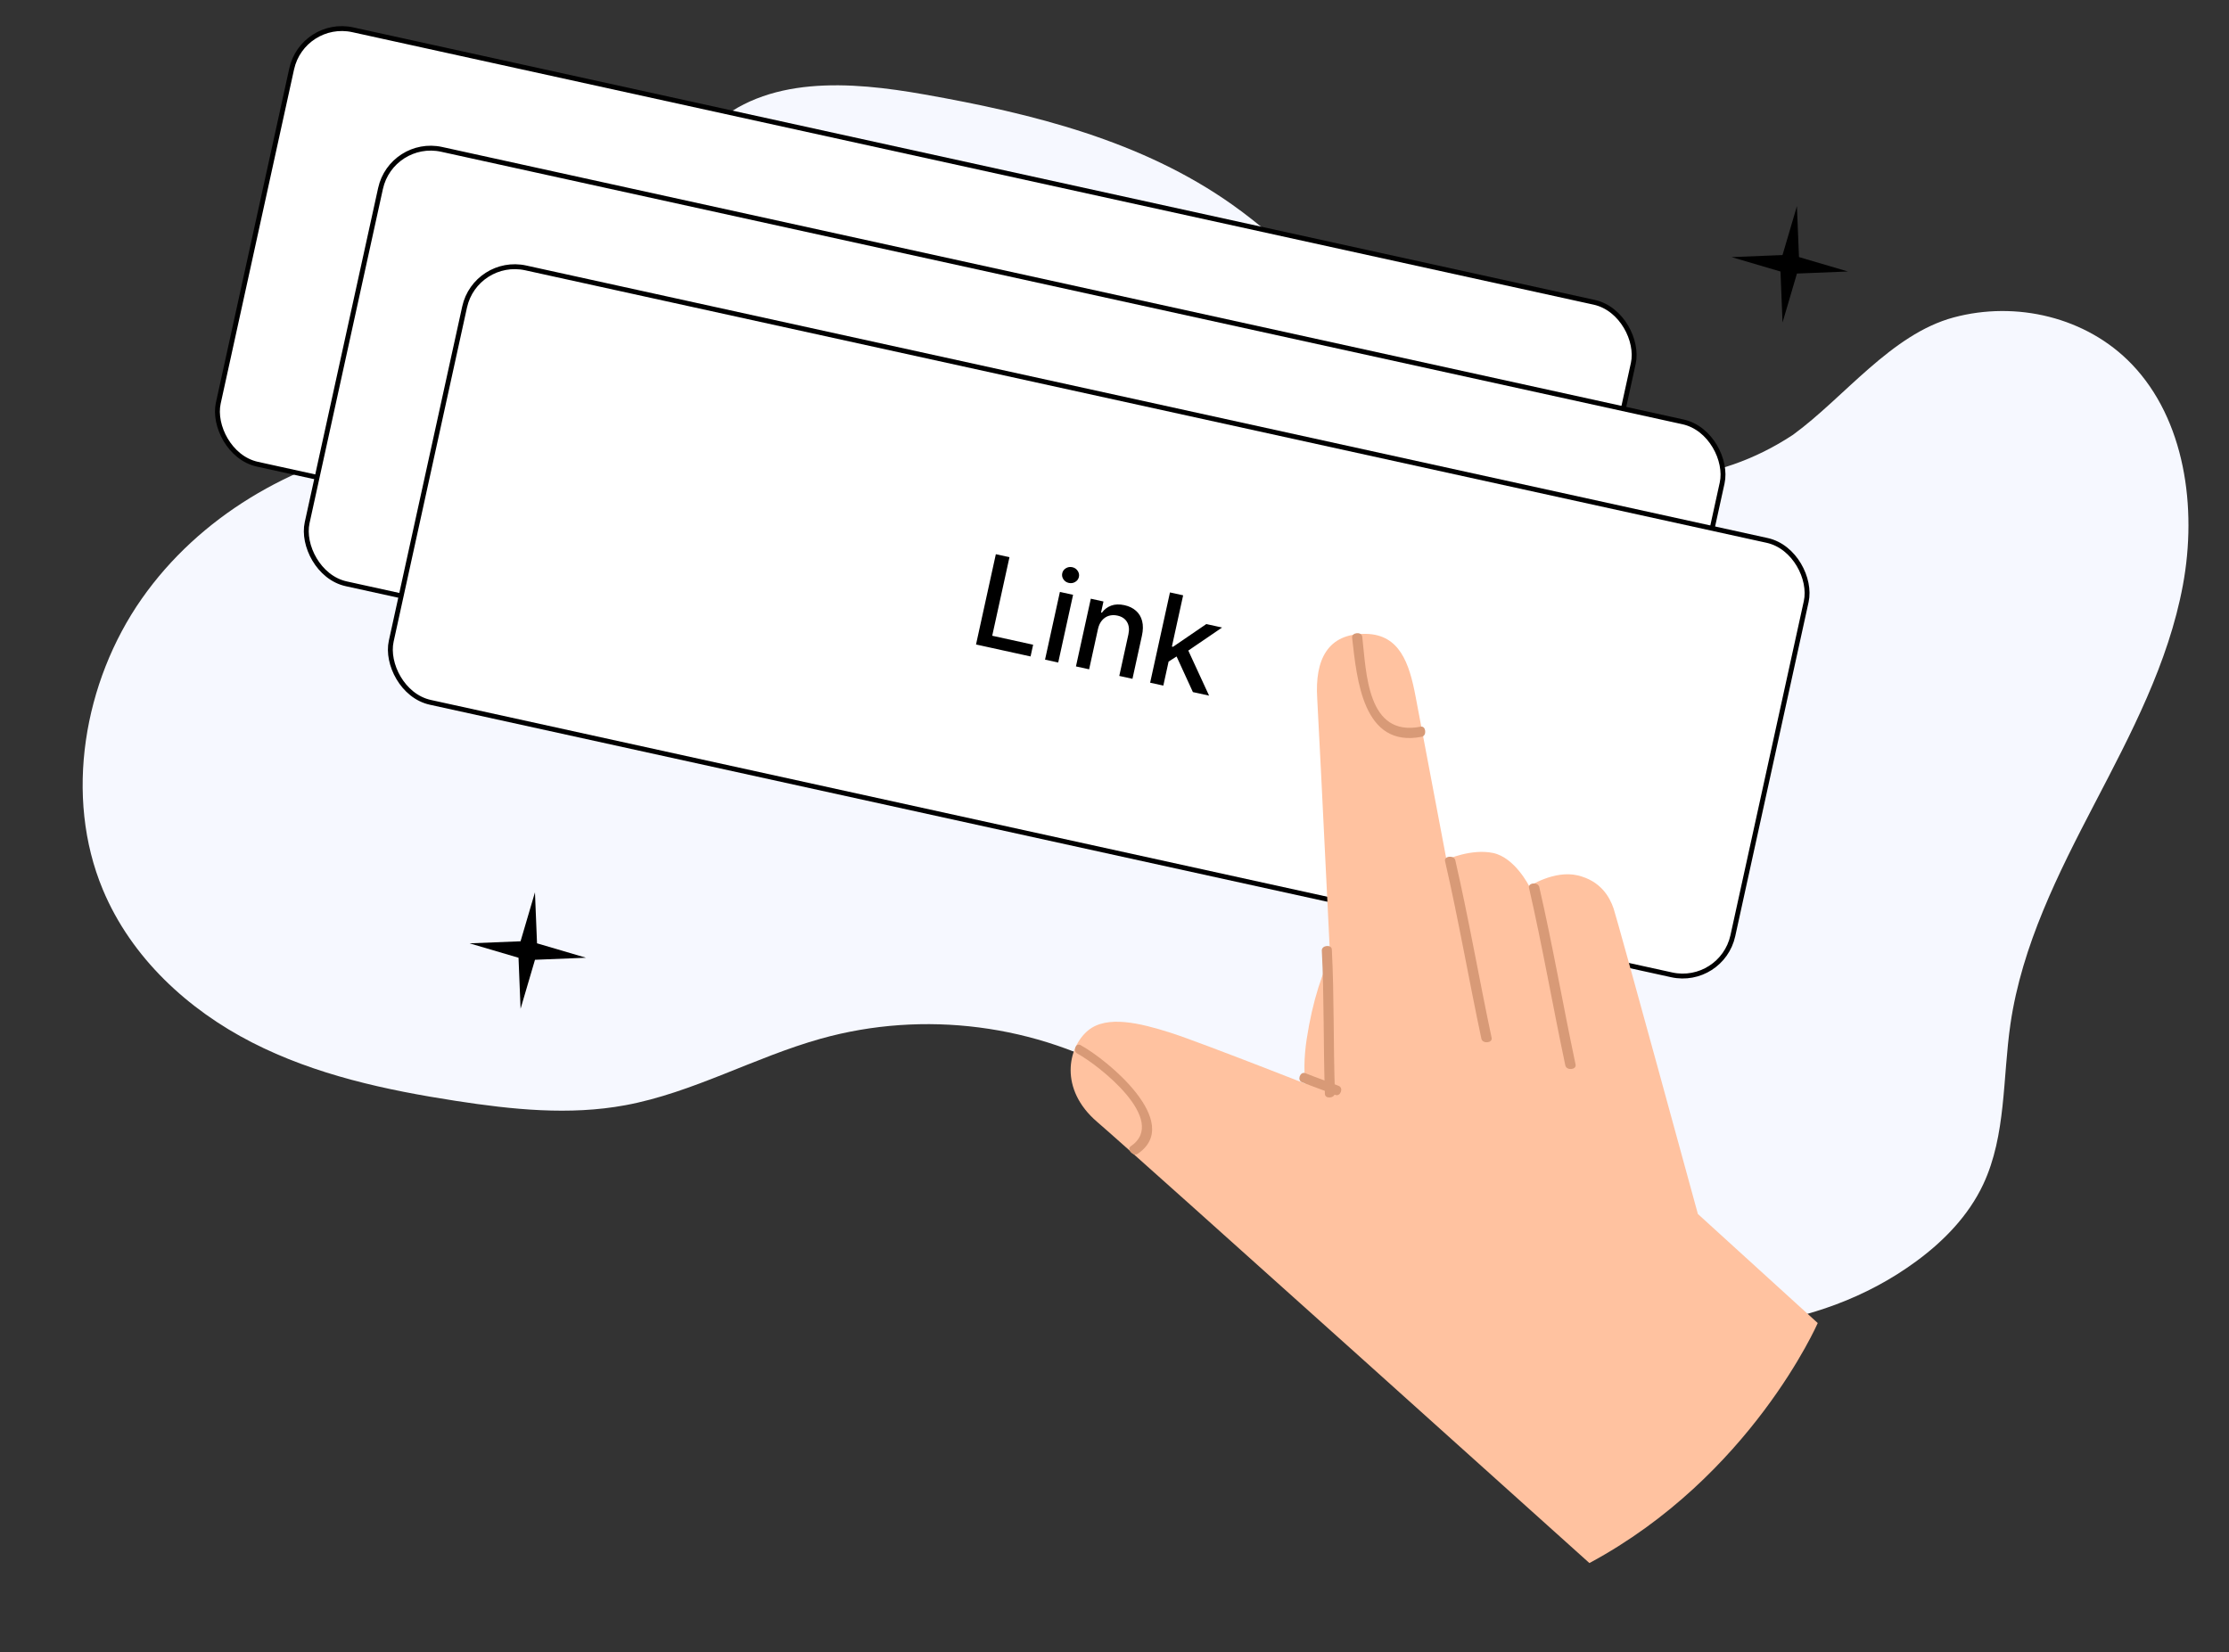
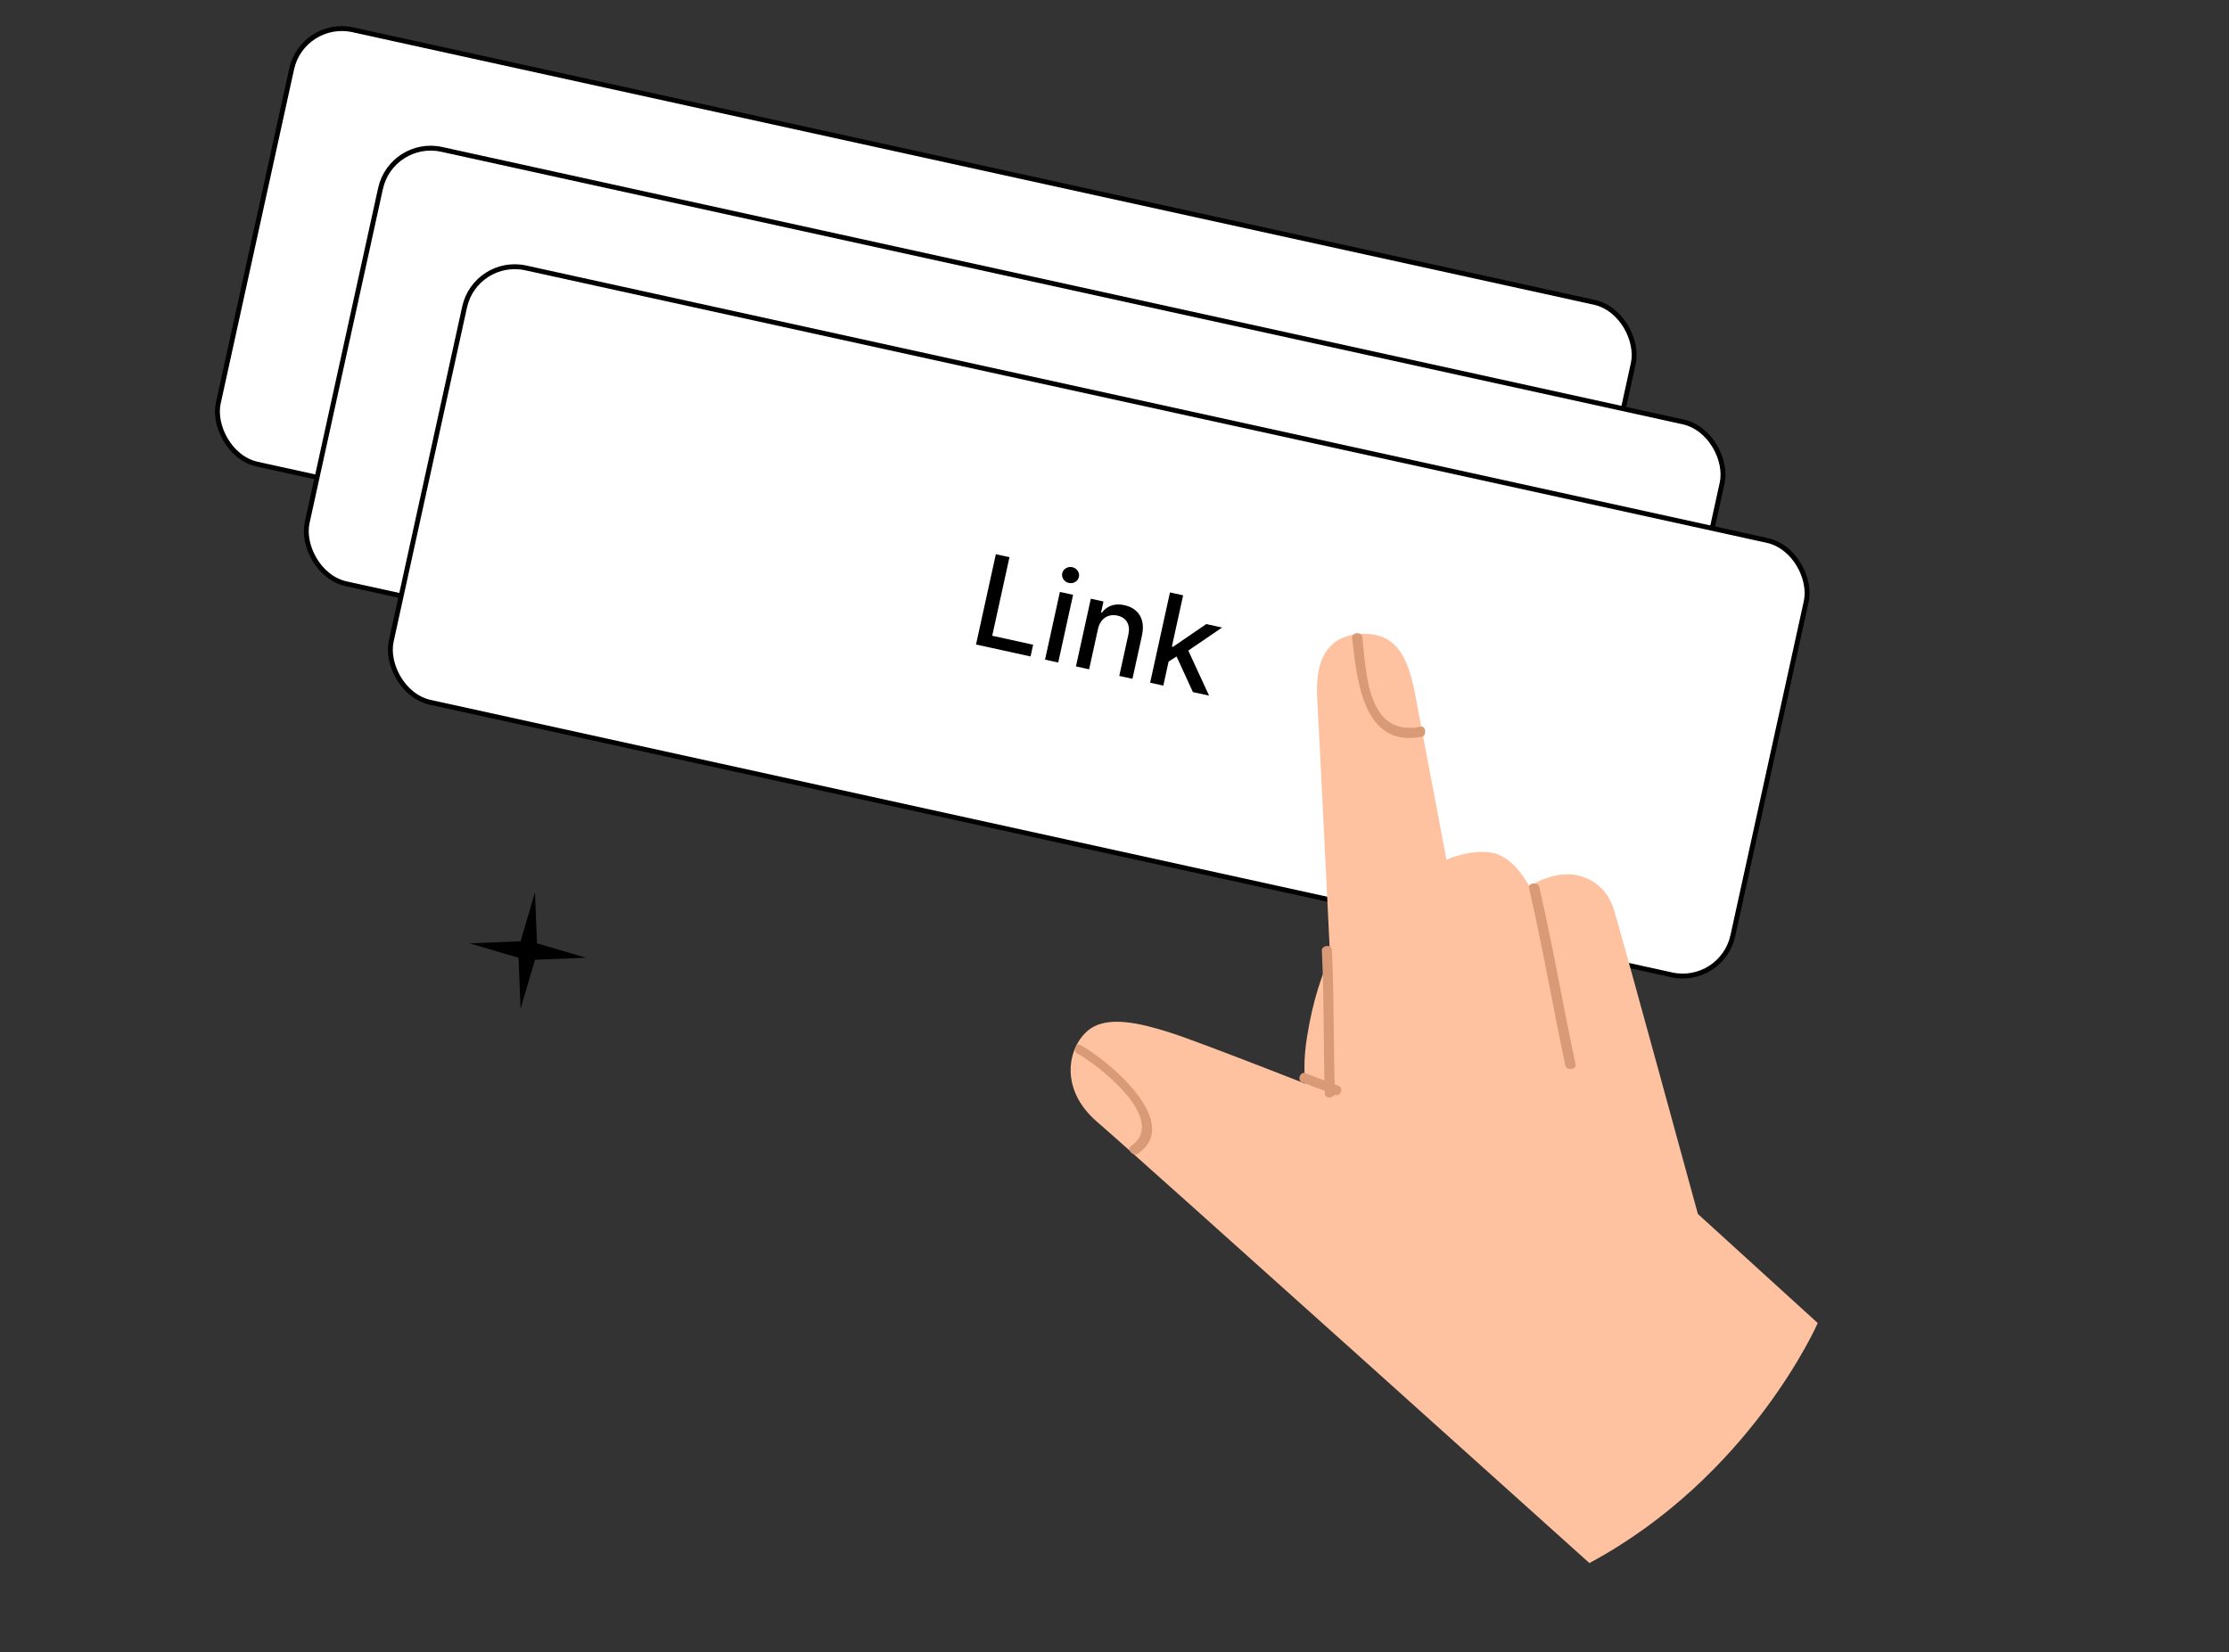
<svg xmlns="http://www.w3.org/2000/svg" width="456" height="338" viewBox="0 0 456 338" fill="none">
  <rect x="0" y="0" width="456" height="338" fill="#333333" stroke="none" />
-   <path d="M366.837 88.936C351.129 99.32 332.696 100.474 315.511 93.783C290.245 83.949 274.449 57.719 252.121 41.893C233.586 28.755 211.166 23.228 189.073 19.317C174.01 16.651 156.608 15.305 145.198 26.29C140.77 30.555 137.815 36.238 135.258 41.958C128.643 56.781 123.252 73.812 110.006 82.32C100.799 88.233 89.589 88.744 79.057 90.91C59.594 94.914 40.838 105.59 28.976 122.529C17.116 139.468 13.081 162.939 21.031 181.991C26.878 196.003 38.501 206.589 51.517 213.258C64.532 219.927 78.941 223.025 93.302 225.239C104.755 227.004 116.471 228.238 127.923 226.12C141.693 223.569 154.345 216.317 167.873 212.52C189.013 206.593 212.144 209.575 231.095 220.678C244.567 228.574 255.718 240.193 268.624 249.076C284.09 259.721 301.894 266.262 320.116 269.746C344.522 274.414 371.504 273.154 392.059 258.02C397.641 253.91 402.705 248.736 405.725 242.296C410.435 232.251 409.68 220.517 411.294 209.472C413.639 193.425 421.059 178.709 428.497 164.435C435.931 150.16 443.614 135.655 446.569 119.711C449.525 103.767 446.948 85.818 436.13 74.531C426.843 64.844 412.43 61.512 399.66 64.948C386.891 68.384 377.31 81.29 366.842 88.928L366.837 88.936Z" fill="#F6F8FF" />
  <path d="M109.441 182.563L109.862 192.996L119.879 195.944L109.445 196.364L106.498 206.382L106.077 195.948L96.06 193L106.493 192.58L109.441 182.563Z" fill="black" />
-   <path d="M367.608 42.164L368.028 52.597L378.045 55.545L367.612 55.965L364.664 65.982L364.244 55.549L354.227 52.601L364.66 52.181L367.608 42.164Z" fill="black" />
  <rect x="61.92" y="3.842" width="281" height="91" rx="10.5" transform="rotate(12.382 61.92 3.842)" fill="white" stroke="black" />
  <path d="M143.103 80.532L141.87 57.924L145.252 58.667L145.781 76.082L145.979 76.125L153.92 60.569L157.271 61.305L157.964 78.767L158.162 78.81L165.928 63.206L169.32 63.95L158.721 83.961L155.485 83.251L154.505 66.304L154.338 66.267L146.349 81.245L143.103 80.532ZM167.324 85.85L170.833 69.867L173.944 70.55L170.436 86.533L167.324 85.85ZM172.946 67.746C172.405 67.627 171.979 67.344 171.67 66.898C171.369 66.447 171.274 65.968 171.386 65.462C171.498 64.948 171.785 64.553 172.246 64.276C172.715 63.994 173.22 63.912 173.761 64.031C174.302 64.15 174.723 64.435 175.024 64.886C175.333 65.332 175.432 65.812 175.319 66.325C175.208 66.832 174.918 67.226 174.448 67.508C173.988 67.785 173.487 67.864 172.946 67.746ZM180.536 89.077C179.246 88.794 178.166 88.212 177.298 87.33C176.439 86.444 175.856 85.323 175.549 83.969C175.252 82.609 175.292 81.066 175.672 79.338C176.051 77.611 176.663 76.197 177.508 75.095C178.361 73.995 179.365 73.23 180.521 72.801C181.677 72.371 182.896 72.297 184.18 72.579C185.172 72.796 185.933 73.138 186.463 73.603C187.002 74.064 187.39 74.549 187.627 75.059C187.871 75.57 188.05 76.013 188.164 76.387L188.352 76.428L190.09 68.51L193.201 69.193L188.523 90.504L185.485 89.837L186.031 87.35L185.77 87.293C185.509 87.591 185.153 87.92 184.703 88.28C184.26 88.641 183.698 88.917 183.016 89.109C182.334 89.301 181.507 89.29 180.536 89.077ZM181.805 86.575C182.7 86.771 183.508 86.701 184.229 86.365C184.958 86.023 185.576 85.465 186.08 84.688C186.592 83.913 186.972 82.964 187.218 81.84C187.462 80.731 187.516 79.724 187.379 78.822C187.243 77.919 186.917 77.168 186.402 76.567C185.886 75.967 185.174 75.567 184.265 75.368C183.329 75.162 182.495 75.234 181.764 75.582C181.033 75.931 180.416 76.49 179.913 77.259C179.416 78.03 179.052 78.942 178.821 79.997C178.586 81.065 178.535 82.061 178.667 82.984C178.799 83.908 179.122 84.688 179.637 85.324C180.16 85.955 180.883 86.372 181.805 86.575ZM198.276 99.276C197.007 98.997 195.951 98.591 195.108 98.057C194.272 97.525 193.627 96.921 193.171 96.247C192.716 95.572 192.417 94.878 192.276 94.163L195.193 93.647C195.313 93.994 195.492 94.371 195.729 94.779C195.972 95.196 196.338 95.586 196.825 95.947C197.32 96.31 197.998 96.586 198.858 96.775C200.037 97.034 201.075 96.96 201.971 96.553C202.866 96.154 203.451 95.329 203.725 94.081L204.415 90.938L204.217 90.895C203.955 91.194 203.602 91.512 203.156 91.851C202.718 92.191 202.16 92.447 201.483 92.618C200.805 92.789 199.978 92.767 198.999 92.552C197.737 92.275 196.664 91.731 195.781 90.919C194.906 90.101 194.301 89.049 193.965 87.761C193.638 86.467 193.661 84.971 194.035 83.271C194.408 81.572 195.015 80.178 195.858 79.091C196.707 78.004 197.709 77.25 198.863 76.827C200.019 76.397 201.239 76.323 202.522 76.605C203.514 76.823 204.279 77.165 204.816 77.632C205.355 78.093 205.747 78.578 205.991 79.09C206.241 79.603 206.424 80.047 206.538 80.421L206.767 80.471L207.336 77.88L210.385 78.549L206.798 94.886C206.497 96.26 205.93 97.317 205.099 98.058C204.267 98.799 203.26 99.261 202.078 99.445C200.903 99.631 199.636 99.575 198.276 99.276ZM200.253 90.123C201.148 90.319 201.949 90.277 202.658 89.996C203.375 89.71 203.98 89.21 204.471 88.496C204.971 87.777 205.341 86.866 205.584 85.763C205.82 84.688 205.868 83.706 205.729 82.817C205.589 81.929 205.261 81.188 204.744 80.594C204.229 79.994 203.517 79.594 202.608 79.394C201.671 79.189 200.838 79.26 200.107 79.609C199.377 79.951 198.762 80.499 198.262 81.254C197.769 82.011 197.41 82.9 197.186 83.92C196.956 84.967 196.914 85.921 197.06 86.782C197.205 87.643 197.541 88.364 198.068 88.945C198.602 89.528 199.33 89.92 200.253 90.123ZM217.866 97.283C216.292 96.938 215.009 96.303 214.019 95.381C213.038 94.453 212.373 93.307 212.025 91.944C211.686 90.575 211.698 89.061 212.062 87.403C212.422 85.766 213.044 84.39 213.928 83.276C214.82 82.162 215.894 81.377 217.151 80.918C218.414 80.461 219.789 80.396 221.273 80.722C222.175 80.92 223.016 81.261 223.797 81.745C224.578 82.229 225.235 82.864 225.768 83.65C226.3 84.436 226.649 85.381 226.814 86.486C226.98 87.584 226.904 88.858 226.585 90.308L226.343 91.411L213.638 88.622L214.15 86.291L223.806 88.411C223.986 87.592 223.978 86.831 223.784 86.126C223.591 85.415 223.233 84.809 222.711 84.309C222.195 83.811 221.534 83.473 220.73 83.296C219.856 83.105 219.045 83.152 218.299 83.439C217.561 83.721 216.939 84.166 216.435 84.775C215.939 85.379 215.603 86.079 215.428 86.877L215.028 88.698C214.794 89.766 214.782 90.716 214.992 91.548C215.209 92.381 215.614 93.07 216.207 93.614C216.801 94.152 217.553 94.52 218.462 94.72C219.052 94.849 219.607 94.884 220.13 94.824C220.653 94.757 221.129 94.593 221.558 94.331C221.986 94.068 222.349 93.708 222.646 93.25L225.474 94.427C225.048 95.242 224.458 95.909 223.704 96.427C222.959 96.94 222.089 97.276 221.094 97.436C220.108 97.59 219.032 97.539 217.866 97.283ZM239.216 84.879L238.668 87.376L229.938 85.46L230.486 82.962L239.216 84.879ZM233.668 79.647L236.779 80.33L233.46 95.449C233.327 96.053 233.318 96.527 233.431 96.872C233.546 97.21 233.734 97.465 233.994 97.639C234.262 97.807 234.566 97.928 234.906 98.003C235.156 98.058 235.378 98.088 235.573 98.095C235.768 98.101 235.92 98.105 236.029 98.107L236.026 100.801C235.831 100.831 235.559 100.844 235.21 100.84C234.861 100.843 234.435 100.793 233.934 100.691C233.113 100.525 232.382 100.212 231.741 99.751C231.101 99.29 230.632 98.693 230.335 97.959C230.038 97.225 229.995 96.376 230.207 95.411L233.668 79.647Z" fill="black" />
  <rect x="80.097" y="28.308" width="281" height="91" rx="10.5" transform="rotate(12.382 80.097 28.308)" fill="white" stroke="black" />
  <path d="M161.279 104.999L160.047 82.391L163.429 83.133L163.958 100.548L164.156 100.591L172.097 85.036L175.447 85.772L176.141 103.233L176.338 103.277L184.105 87.672L187.497 88.417L176.898 108.428L173.662 107.717L172.681 90.771L172.515 90.734L164.526 105.712L161.279 104.999ZM185.501 110.316L189.01 94.333L192.121 95.016L188.612 110.999L185.501 110.316ZM191.122 92.212C190.581 92.093 190.156 91.811 189.847 91.365C189.546 90.913 189.451 90.435 189.562 89.928C189.675 89.415 189.962 89.02 190.422 88.743C190.891 88.46 191.397 88.379 191.938 88.497C192.479 88.616 192.9 88.901 193.201 89.353C193.51 89.799 193.608 90.278 193.496 90.792C193.384 91.298 193.094 91.692 192.625 91.975C192.164 92.252 191.663 92.331 191.122 92.212ZM198.713 113.544C197.422 113.261 196.343 112.678 195.475 111.797C194.615 110.91 194.032 109.79 193.726 108.435C193.428 107.076 193.469 105.532 193.848 103.805C194.227 102.078 194.84 100.663 195.685 99.562C196.537 98.462 197.541 97.697 198.697 97.267C199.853 96.837 201.073 96.763 202.356 97.045C203.348 97.263 204.109 97.605 204.64 98.07C205.179 98.53 205.567 99.015 205.804 99.525C206.048 100.037 206.227 100.48 206.341 100.854L206.528 100.895L208.267 92.976L211.378 93.659L206.7 114.97L203.661 114.303L204.207 111.816L203.947 111.759C203.685 112.058 203.329 112.387 202.88 112.746C202.437 113.107 201.874 113.384 201.192 113.576C200.51 113.768 199.684 113.757 198.713 113.544ZM199.982 111.041C200.877 111.238 201.685 111.168 202.406 110.832C203.135 110.49 203.752 109.931 204.257 109.155C204.769 108.38 205.148 107.431 205.395 106.307C205.639 105.197 205.692 104.191 205.556 103.288C205.419 102.386 205.094 101.634 204.578 101.034C204.063 100.434 203.351 100.034 202.442 99.834C201.506 99.629 200.672 99.7 199.941 100.049C199.21 100.397 198.593 100.956 198.089 101.726C197.593 102.496 197.229 103.409 196.998 104.464C196.763 105.532 196.712 106.528 196.843 107.451C196.975 108.374 197.298 109.154 197.813 109.791C198.336 110.422 199.059 110.839 199.982 111.041ZM216.453 123.743C215.183 123.464 214.127 123.058 213.285 122.524C212.449 121.991 211.803 121.388 211.348 120.713C210.892 120.039 210.594 119.344 210.453 118.63L213.369 118.114C213.489 118.46 213.668 118.838 213.906 119.246C214.149 119.663 214.514 120.052 215.002 120.414C215.497 120.777 216.174 121.053 217.034 121.242C218.214 121.501 219.252 121.427 220.148 121.02C221.043 120.62 221.627 119.796 221.902 118.547L222.591 115.405L222.394 115.361C222.132 115.66 221.778 115.979 221.333 116.317C220.895 116.657 220.337 116.913 219.66 117.084C218.982 117.256 218.154 117.234 217.176 117.019C215.914 116.742 214.841 116.197 213.957 115.385C213.082 114.568 212.477 113.515 212.142 112.227C211.815 110.934 211.838 109.437 212.211 107.738C212.584 106.038 213.192 104.645 214.034 103.557C214.884 102.471 215.885 101.717 217.04 101.294C218.196 100.864 219.415 100.79 220.699 101.072C221.691 101.29 222.455 101.632 222.993 102.099C223.532 102.559 223.923 103.045 224.167 103.557C224.418 104.07 224.601 104.513 224.715 104.887L224.944 104.938L225.513 102.347L228.561 103.016L224.975 119.353C224.673 120.726 224.107 121.784 223.275 122.524C222.444 123.265 221.437 123.728 220.255 123.912C219.08 124.098 217.812 124.041 216.453 123.743ZM218.429 114.589C219.324 114.786 220.126 114.744 220.835 114.463C221.552 114.177 222.156 113.677 222.648 112.963C223.147 112.244 223.518 111.333 223.76 110.23C223.996 109.154 224.045 108.172 223.905 107.284C223.766 106.395 223.438 105.654 222.921 105.061C222.405 104.46 221.693 104.061 220.785 103.861C219.848 103.655 219.014 103.727 218.283 104.075C217.554 104.417 216.939 104.966 216.439 105.721C215.945 106.478 215.587 107.366 215.363 108.386C215.133 109.434 215.091 110.388 215.236 111.249C215.382 112.11 215.718 112.831 216.245 113.412C216.779 113.994 217.507 114.387 218.429 114.589ZM236.043 121.75C234.468 121.404 233.186 120.77 232.196 119.847C231.215 118.919 230.55 117.774 230.202 116.41C229.863 115.041 229.875 113.528 230.239 111.87C230.598 110.233 231.22 108.857 232.105 107.742C232.996 106.629 234.071 105.843 235.327 105.385C236.591 104.928 237.965 104.862 239.45 105.188C240.352 105.386 241.193 105.727 241.974 106.211C242.755 106.695 243.411 107.33 243.944 108.116C244.477 108.902 244.826 109.848 244.99 110.953C245.156 112.051 245.08 113.325 244.762 114.775L244.52 115.878L231.815 113.088L232.326 110.758L241.983 112.877C242.162 112.059 242.155 111.297 241.961 110.593C241.768 109.882 241.41 109.276 240.887 108.776C240.371 108.277 239.711 107.94 238.906 107.763C238.032 107.571 237.222 107.619 236.475 107.905C235.737 108.187 235.116 108.632 234.612 109.241C234.115 109.845 233.78 110.546 233.605 111.344L233.205 113.165C232.97 114.233 232.958 115.183 233.168 116.014C233.385 116.847 233.79 117.536 234.384 118.081C234.978 118.618 235.73 118.987 236.638 119.186C237.228 119.316 237.784 119.351 238.306 119.291C238.83 119.224 239.306 119.059 239.734 118.797C240.163 118.535 240.525 118.175 240.822 117.716L243.651 118.893C243.224 119.709 242.634 120.376 241.881 120.894C241.136 121.406 240.266 121.742 239.271 121.902C238.284 122.056 237.208 122.006 236.043 121.75ZM257.393 109.345L256.845 111.843L248.114 109.926L248.662 107.429L257.393 109.345ZM251.844 104.113L254.956 104.796L251.637 119.916C251.504 120.519 251.494 120.994 251.608 121.338C251.723 121.676 251.91 121.932 252.17 122.105C252.439 122.273 252.743 122.395 253.083 122.469C253.333 122.524 253.555 122.555 253.75 122.561C253.945 122.568 254.097 122.572 254.205 122.574L254.203 125.267C254.007 125.297 253.735 125.31 253.387 125.306C253.037 125.31 252.612 125.26 252.111 125.157C251.289 124.991 250.558 124.678 249.918 124.218C249.277 123.757 248.808 123.16 248.511 122.426C248.215 121.691 248.172 120.842 248.384 119.878L251.844 104.113Z" fill="black" />
  <rect x="97.297" y="52.56" width="281" height="91" rx="10.5" transform="rotate(12.382 97.297 52.56)" fill="white" stroke="black" />
  <path d="M199.671 131.856L203.726 113.387L206.513 113.998L202.985 130.069L211.354 131.906L210.827 134.305L199.671 131.856ZM213.79 134.955L216.83 121.103L219.527 121.695L216.486 135.547L213.79 134.955ZM218.661 119.265C218.192 119.162 217.824 118.917 217.556 118.531C217.295 118.139 217.213 117.724 217.309 117.285C217.407 116.84 217.655 116.498 218.055 116.258C218.461 116.013 218.899 115.942 219.368 116.045C219.837 116.148 220.202 116.395 220.463 116.787C220.731 117.173 220.816 117.589 220.718 118.034C220.622 118.473 220.37 118.814 219.964 119.059C219.564 119.299 219.13 119.368 218.661 119.265ZM224.615 128.711L222.81 136.935L220.114 136.343L223.154 122.491L225.743 123.06L225.248 125.314L225.419 125.352C225.899 124.688 226.527 124.209 227.304 123.913C228.087 123.618 228.999 123.585 230.039 123.814C230.983 124.021 231.766 124.401 232.388 124.953C233.012 125.5 233.434 126.204 233.654 127.065C233.875 127.927 233.86 128.928 233.609 130.071L231.675 138.881L228.978 138.29L230.841 129.803C231.062 128.799 230.972 127.957 230.573 127.277C230.176 126.591 229.52 126.148 228.606 125.947C227.981 125.81 227.395 125.823 226.849 125.987C226.308 126.152 225.84 126.465 225.442 126.926C225.052 127.382 224.777 127.977 224.615 128.711ZM238.803 135.521L239.507 132.226L239.976 132.329L246.782 127.678L250.011 128.387L242.251 133.679L241.827 133.586L238.803 135.521ZM235.291 139.675L239.346 121.206L242.042 121.798L237.988 140.267L235.291 139.675ZM244.039 141.596L240.524 133.924L242.796 132.447L247.349 142.322L244.039 141.596Z" fill="black" />
  <path d="M290.074 179.1C290.074 179.1 272.146 181.255 267.328 212.523C262.507 243.8 296.21 244.563 296.21 244.563L290.074 179.1Z" fill="#FFC2A0" />
  <path d="M347.346 248.372L371.866 270.687C371.866 270.687 358.183 302.035 325.155 319.791C325.155 319.791 232.277 236.231 224.454 229.534C216.627 222.827 218.442 214.29 222.566 210.845C226.444 207.61 233.306 209.34 239.413 211.27C245.519 213.199 273.492 224.245 273.492 224.245C273.492 224.245 269.869 149.347 269.468 142.845C268.988 135.098 271.497 129.517 279.481 129.685C286.291 129.84 288.304 135.588 289.6 142.524C290.712 148.441 295.911 175.875 295.911 175.875C295.911 175.875 300.939 173.581 305.435 174.51C309.928 175.448 312.845 181.325 312.845 181.325C312.845 181.325 317.976 177.988 322.702 179.088C327.427 180.188 329.286 183.471 330.112 185.903C330.938 188.334 347.346 248.372 347.346 248.372Z" fill="#FFC2A0" />
-   <path d="M305.149 212.326C302.622 200.431 300.453 187.857 297.72 176.003C297.47 174.916 295.374 175.103 295.625 176.19C298.354 188.052 300.526 200.618 303.053 212.513C303.284 213.602 305.377 213.423 305.149 212.326Z" fill="#D89A77" />
  <path d="M273.095 223.597C272.752 214.043 272.959 203.803 272.463 194.255C272.403 193.155 270.356 193.389 270.411 194.477C270.907 204.025 270.711 214.26 271.043 223.819C271.084 224.921 273.131 224.688 273.095 223.597Z" fill="#D89A77" />
  <path d="M273.876 222.168C271.567 221.24 269.346 220.492 267.038 219.564C265.996 219.148 265.293 220.992 266.335 221.409C268.644 222.337 270.865 223.084 273.173 224.012C274.215 224.429 274.918 222.584 273.876 222.168Z" fill="#D89A77" />
  <path d="M322.327 217.797C319.799 205.902 317.631 193.327 314.898 181.473C314.648 180.387 312.552 180.574 312.802 181.661C315.532 193.522 317.703 206.089 320.231 217.984C320.461 219.072 322.554 218.893 322.327 217.797Z" fill="#D89A77" />
  <path d="M220.381 215.541C224.78 217.921 239.167 229.207 231.306 234.531C230.399 235.143 231.843 236.673 232.739 236.066C242.209 229.647 226.404 216.716 221.038 213.814C220.08 213.296 219.43 215.026 220.381 215.541Z" fill="#D89A77" />
  <path d="M290.651 148.672C279.678 150.835 279.533 137.743 278.685 130.269C278.561 129.173 276.488 129.373 276.612 130.469C277.584 139.039 278.82 153.103 290.865 150.732C291.938 150.524 291.723 148.464 290.651 148.672Z" fill="#D89A77" />
</svg>